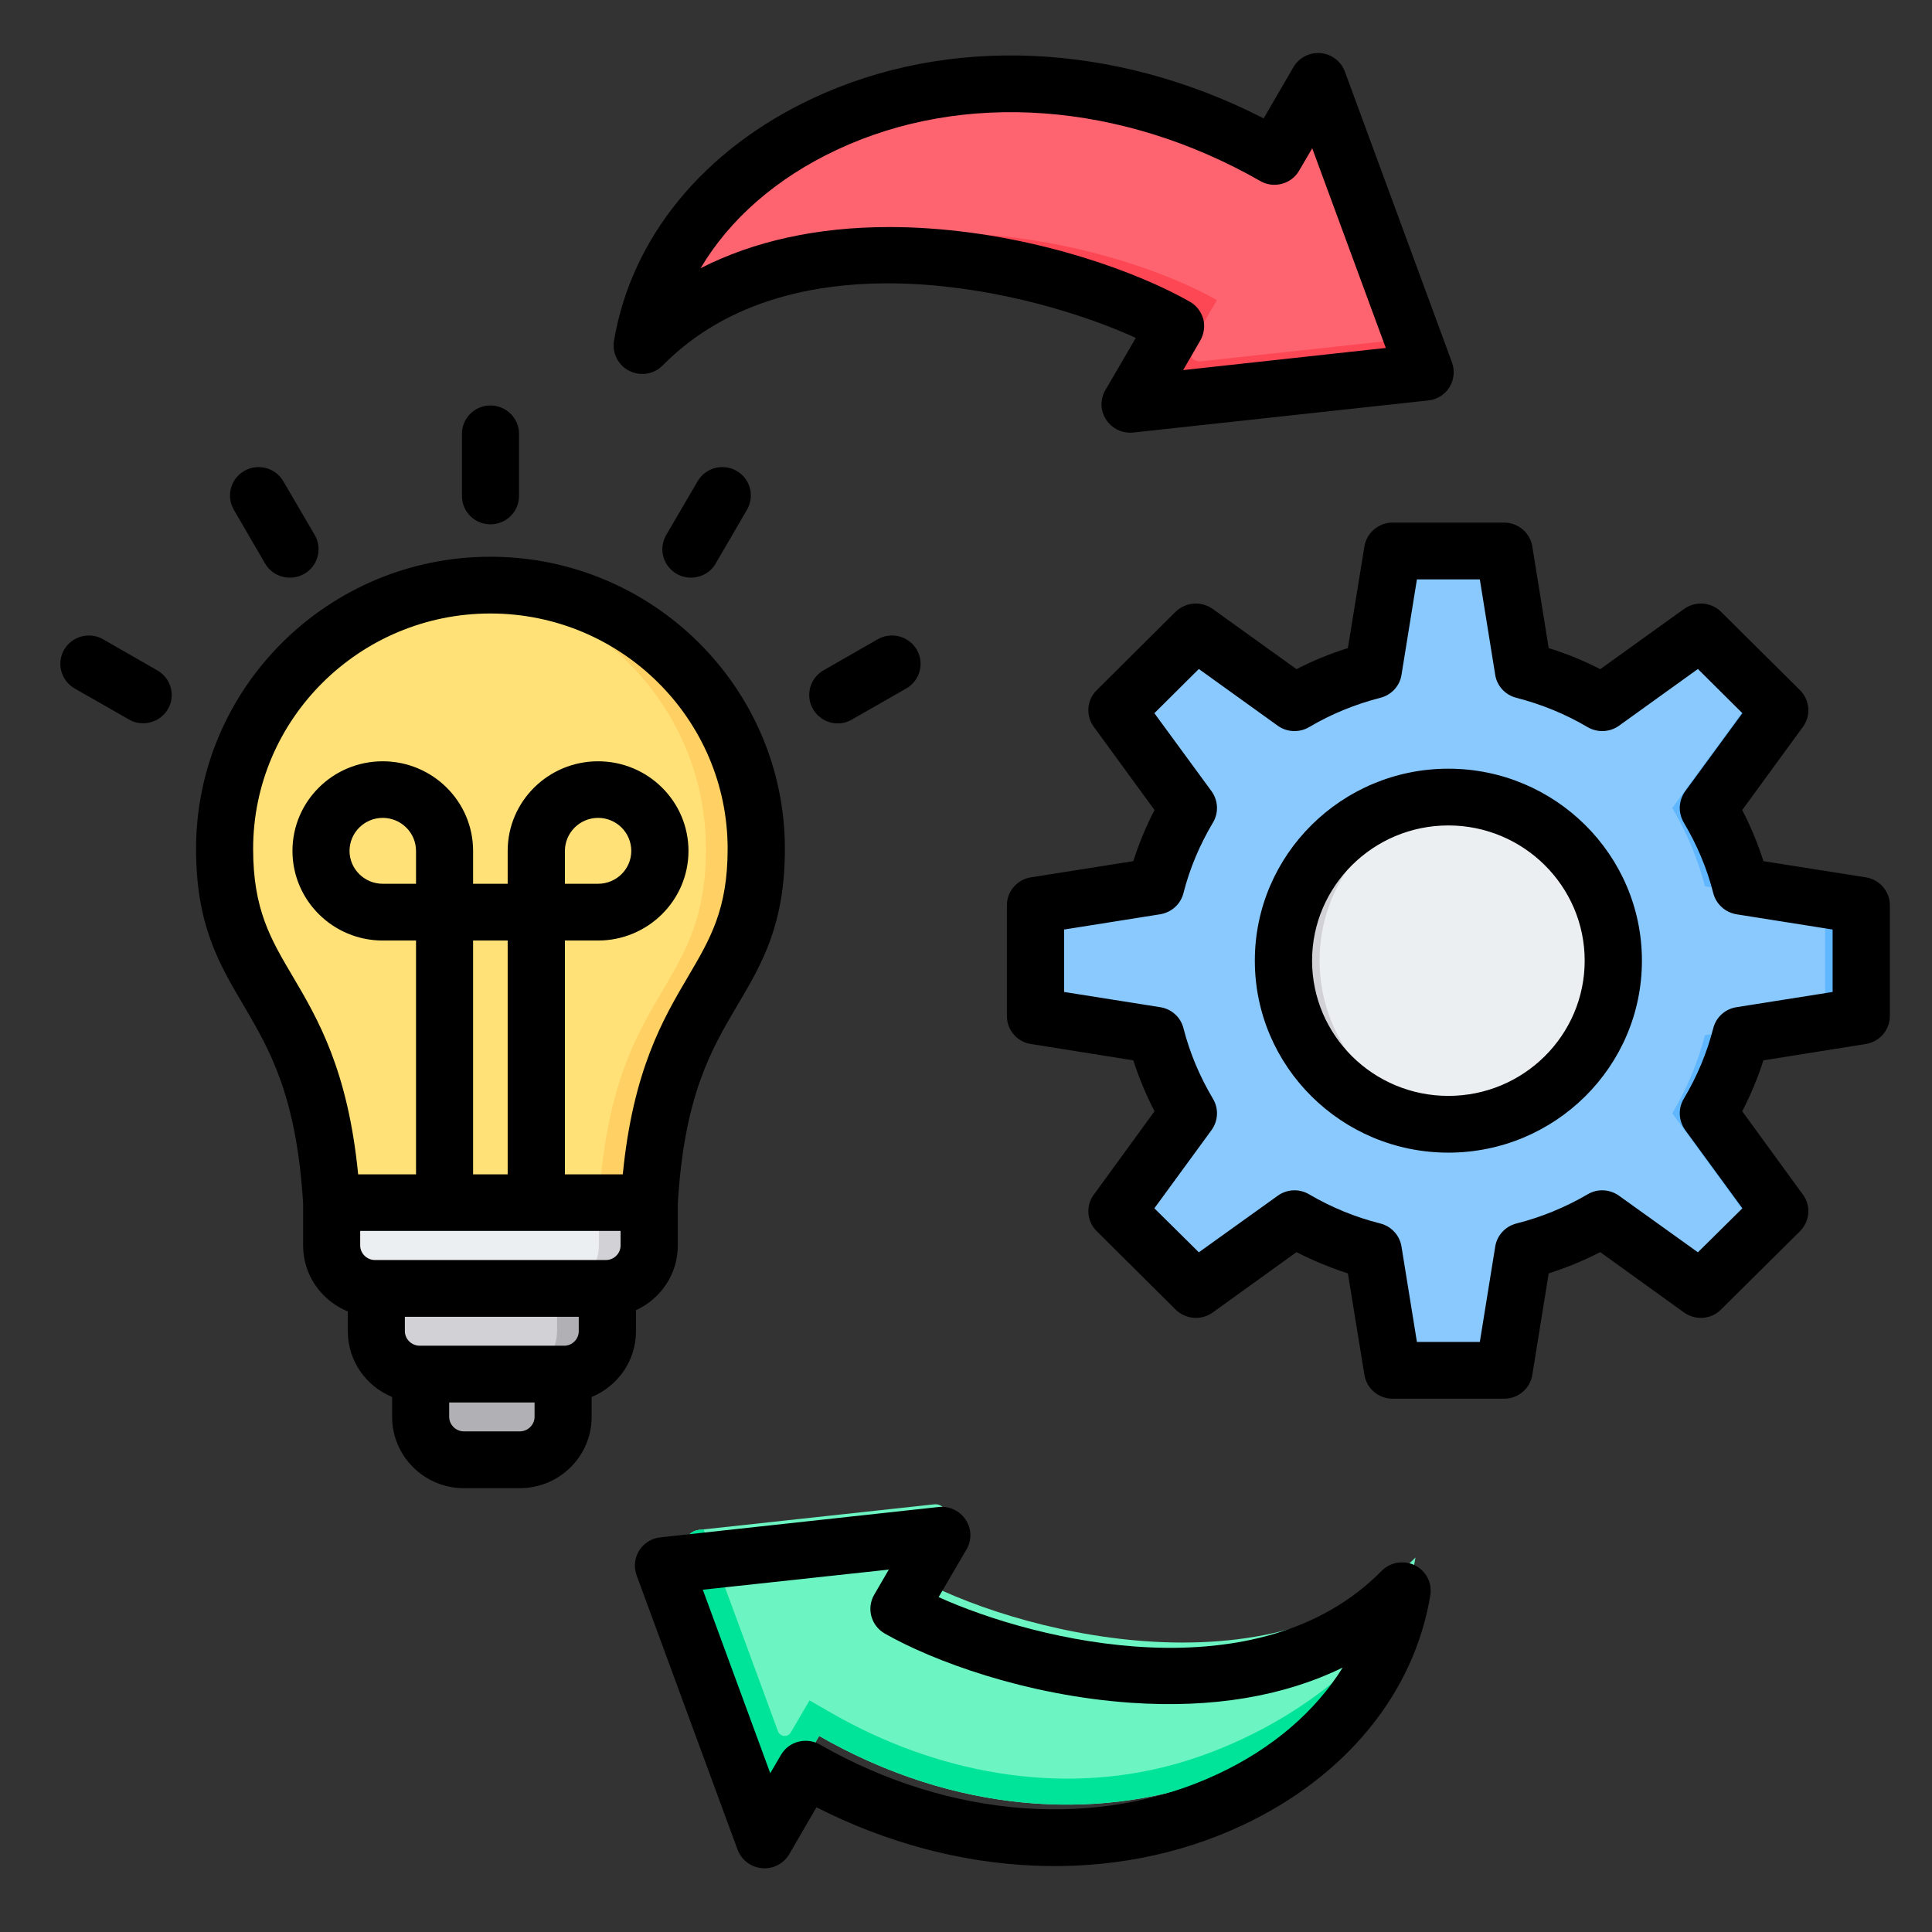
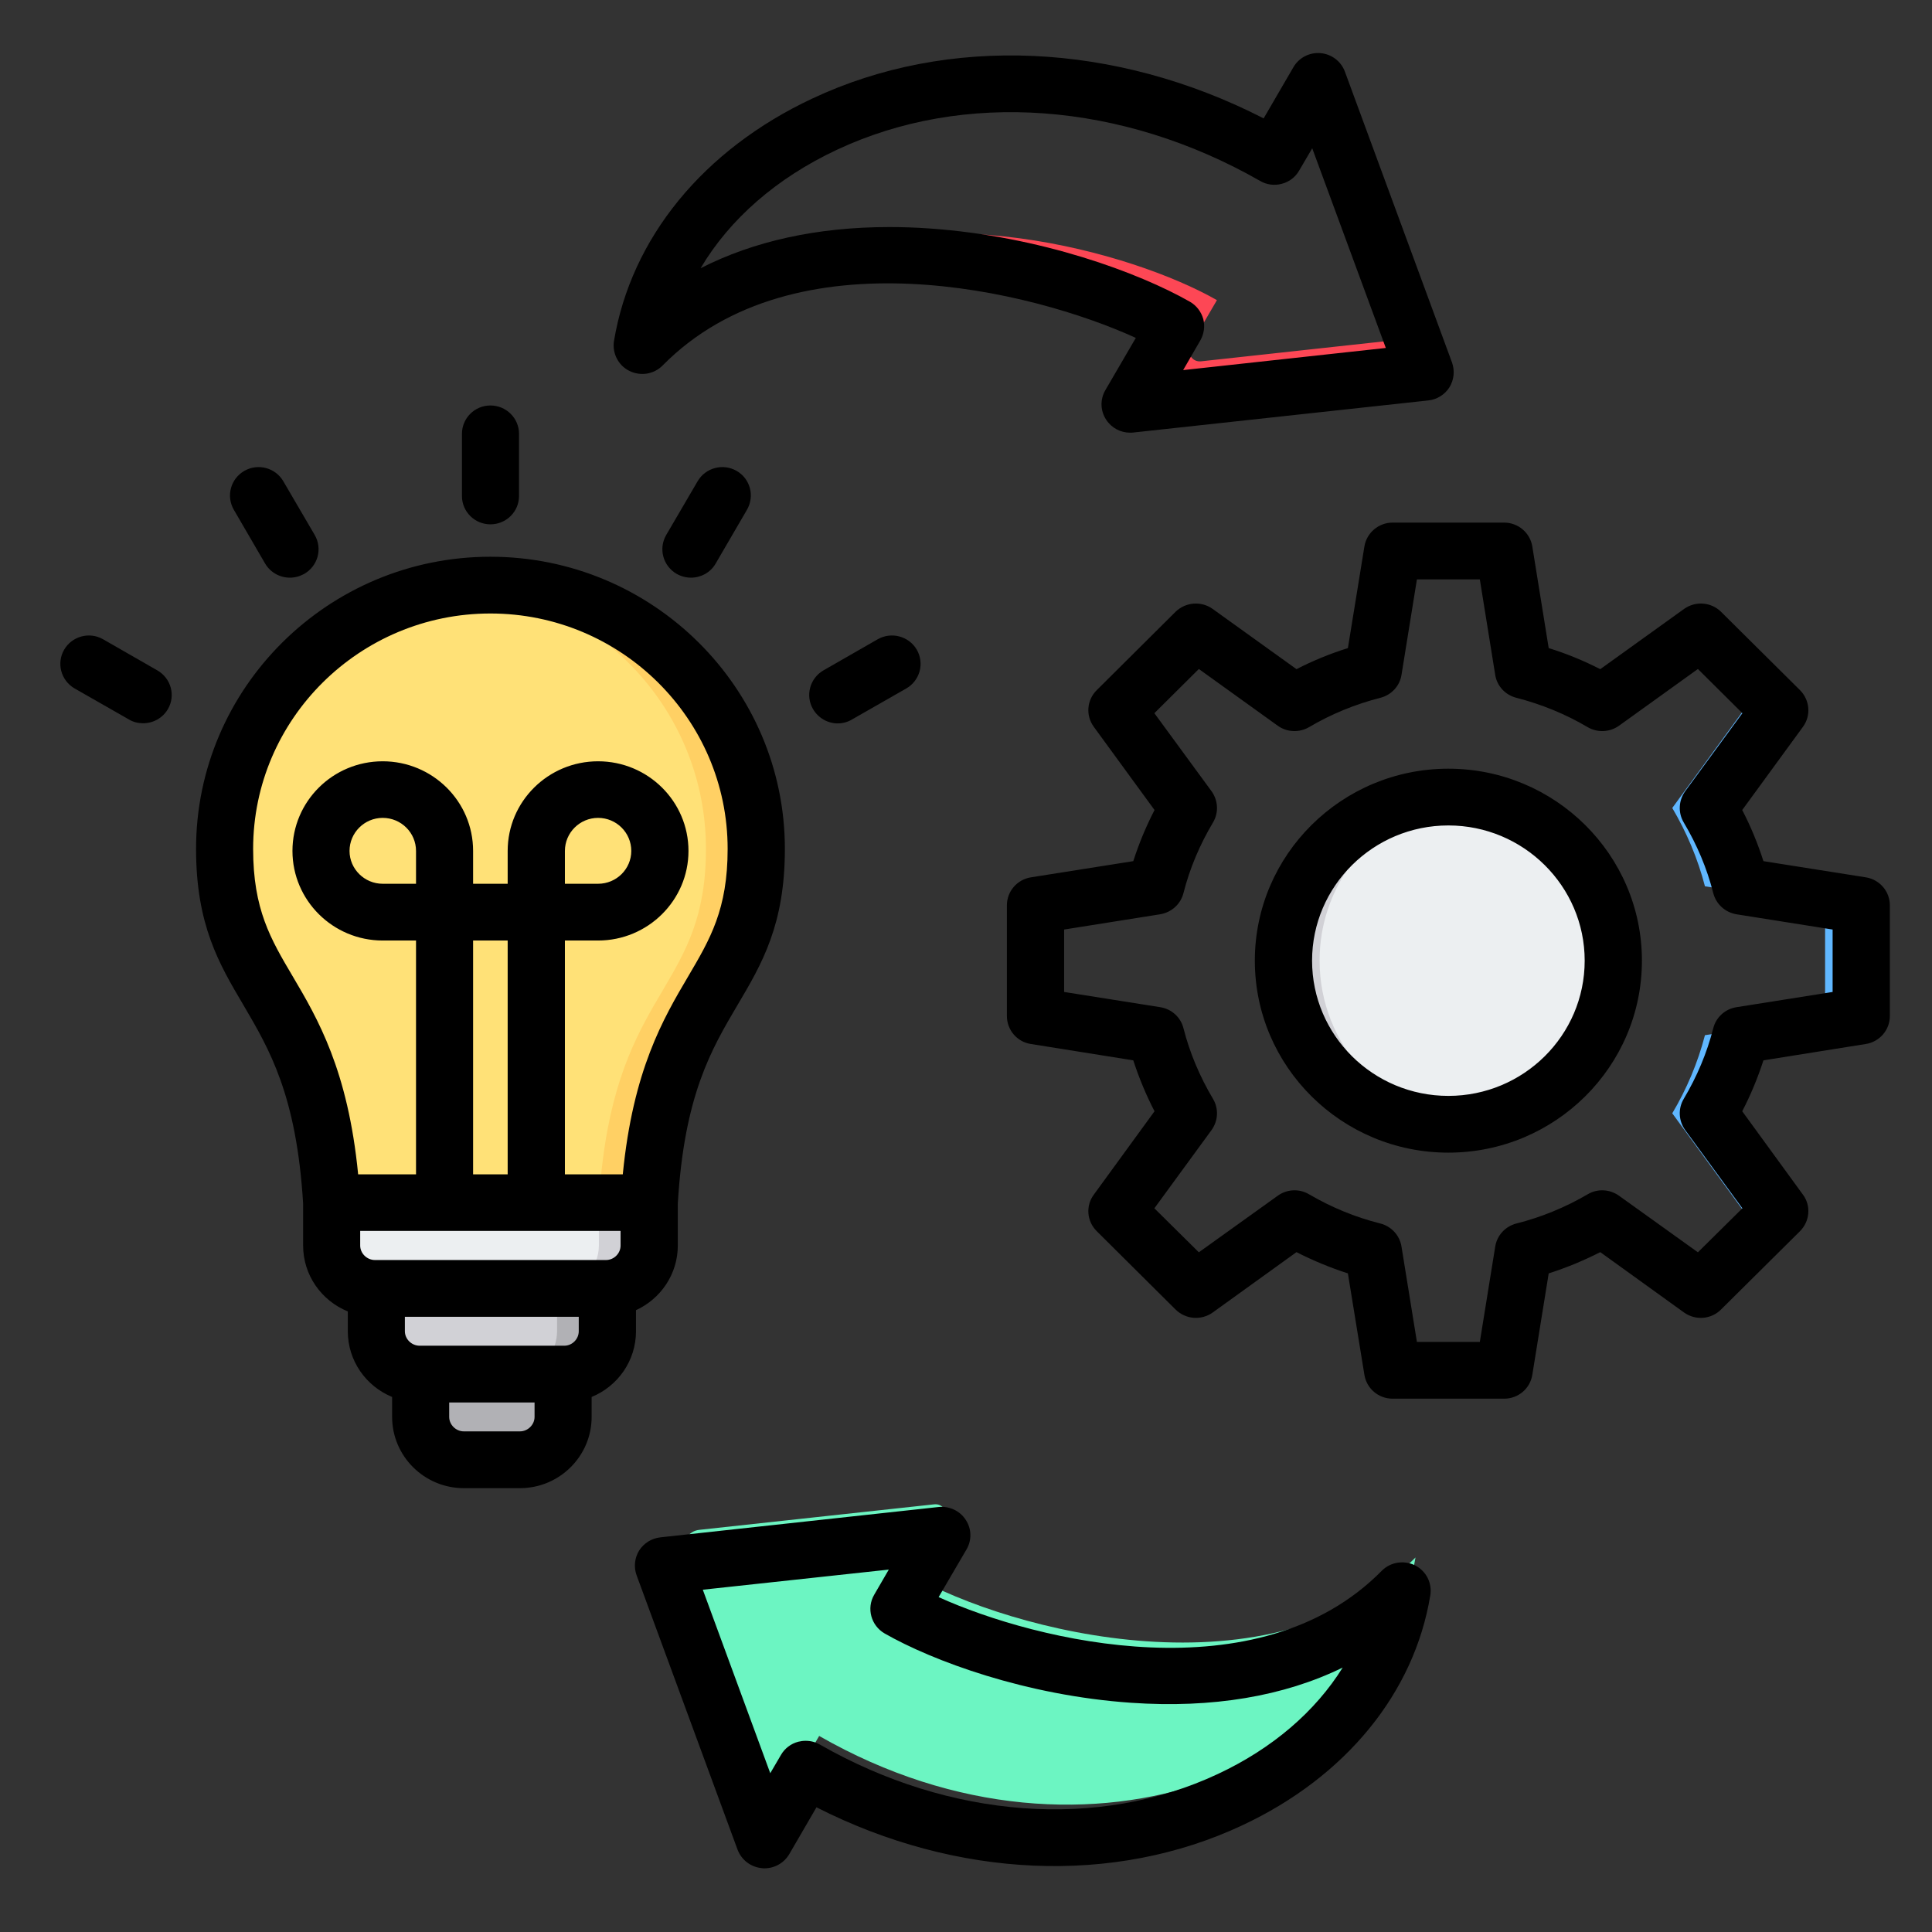
<svg xmlns="http://www.w3.org/2000/svg" width="64" zoomAndPan="magnify" viewBox="0 0 48 48" height="64" preserveAspectRatio="xMidYMid meet" version="1.0">
  <rect x="0" y="0" width="48" height="48" fill="#333333" stroke="none" />
  <defs>
    <clipPath id="fded5a60e8">
-       <path d="M 25 13 L 46.953 13 L 46.953 35 L 25 35 Z M 25 13 " clip-rule="nonzero" />
-     </clipPath>
+       </clipPath>
    <clipPath id="4caba1878d">
      <path d="M 41 15 L 46.953 15 L 46.953 33 L 41 33 Z M 41 15 " clip-rule="nonzero" />
    </clipPath>
    <clipPath id="ccbf6a1329">
      <path d="M 1.402 1 L 46.953 1 L 46.953 47 L 1.402 47 Z M 1.402 1 " clip-rule="nonzero" />
    </clipPath>
  </defs>
  <path fill="#b1b1b5" d="M 10.453 33.418 L 13.992 33.418 L 13.992 35.203 C 13.992 35.789 13.508 36.27 12.918 36.27 L 11.523 36.27 C 10.934 36.27 10.453 35.789 10.453 35.203 Z M 10.453 33.418 " fill-opacity="1" fill-rule="evenodd" />
  <path fill="#d1d1d6" d="M 9.352 30.848 L 15.09 30.848 L 15.09 33.074 C 15.09 33.66 14.609 34.141 14.02 34.141 L 10.422 34.141 C 9.832 34.141 9.352 33.66 9.352 33.074 Z M 9.352 30.848 " fill-opacity="1" fill-rule="evenodd" />
  <path fill="#b1b1b5" d="M 13.84 32.008 L 13.84 33.074 C 13.84 33.195 13.82 33.309 13.785 33.418 C 13.641 33.836 13.238 34.141 12.77 34.141 L 14.02 34.141 C 14.609 34.141 15.09 33.66 15.09 33.074 L 15.09 32.008 C 15.078 32.008 15.066 32.008 15.055 32.008 Z M 13.84 32.008 " fill-opacity="1" fill-rule="evenodd" />
  <path fill="#eceff1" d="M 8.242 28.816 L 16.129 28.816 L 16.129 30.945 C 16.129 31.531 15.645 32.008 15.055 32.008 L 9.312 32.008 C 8.723 32.008 8.242 31.531 8.242 30.945 Z M 8.242 28.816 " fill-opacity="1" fill-rule="evenodd" />
  <path fill="#d1d1d6" d="M 14.879 29.879 L 14.879 30.945 C 14.879 31.531 14.395 32.008 13.805 32.008 L 15.055 32.008 C 15.066 32.008 15.078 32.008 15.09 32.008 C 15.664 31.988 16.129 31.52 16.129 30.945 L 16.129 29.879 Z M 14.879 29.879 " fill-opacity="1" fill-rule="evenodd" />
  <path fill="#ffe177" d="M 12.184 14.539 C 15.832 14.539 18.789 17.473 18.789 21.09 C 18.789 24.73 16.445 24.516 16.129 29.879 L 8.242 29.879 C 7.922 24.516 5.578 24.73 5.578 21.09 C 5.578 17.473 8.535 14.539 12.184 14.539 Z M 12.184 14.539 " fill-opacity="1" fill-rule="evenodd" />
  <path fill="#ffd064" d="M 11.559 14.566 C 14.914 14.879 17.539 17.68 17.539 21.09 C 17.539 24.473 15.52 24.523 14.977 28.816 C 14.934 29.145 14.902 29.496 14.879 29.879 L 16.129 29.879 C 16.445 24.516 18.789 24.73 18.789 21.09 C 18.789 17.473 15.832 14.539 12.184 14.539 C 11.973 14.539 11.766 14.547 11.559 14.566 Z M 11.559 14.566 " fill-opacity="1" fill-rule="evenodd" />
  <g clip-path="url(#fded5a60e8)">
    <path fill="#8ac9fe" d="M 37.848 16.652 C 38.547 16.832 39.203 17.105 39.805 17.457 L 42.258 15.699 L 44.219 17.645 L 42.445 20.074 C 42.801 20.676 43.078 21.328 43.254 22.02 L 46.242 22.492 L 46.242 25.242 L 43.254 25.719 C 43.078 26.41 42.801 27.062 42.445 27.66 L 44.219 30.09 L 42.258 32.039 L 39.805 30.277 C 39.203 30.633 38.547 30.906 37.848 31.082 L 37.371 34.047 L 34.598 34.047 L 34.121 31.082 C 33.422 30.906 32.766 30.633 32.16 30.277 L 29.711 32.039 L 27.75 30.09 L 29.523 27.66 C 29.168 27.062 28.891 26.41 28.711 25.719 L 25.727 25.242 L 25.727 22.492 L 28.711 22.02 C 28.891 21.328 29.168 20.676 29.523 20.074 L 27.75 17.645 L 29.711 15.699 L 32.16 17.457 C 32.766 17.105 33.422 16.828 34.121 16.652 L 34.598 13.691 L 37.371 13.691 Z M 37.848 16.652 " fill-opacity="1" fill-rule="evenodd" />
  </g>
  <g clip-path="url(#4caba1878d)">
    <path fill="#60b7ff" d="M 42.359 25.719 C 42.18 26.41 41.902 27.062 41.547 27.66 L 43.32 30.09 L 41.738 31.664 L 42.258 32.035 L 44.219 30.09 L 42.445 27.66 C 42.801 27.062 43.078 26.41 43.254 25.719 L 46.242 25.242 L 46.242 22.492 L 43.254 22.02 C 43.078 21.328 42.801 20.676 42.445 20.074 L 44.219 17.645 L 42.258 15.699 L 41.738 16.074 L 43.32 17.645 L 41.547 20.074 C 41.902 20.676 42.18 21.328 42.359 22.02 L 45.344 22.492 L 45.344 25.242 Z M 42.359 25.719 " fill-opacity="1" fill-rule="evenodd" />
  </g>
  <path fill="#eceff1" d="M 37.551 20.109 C 37.801 20.215 38.035 20.34 38.262 20.488 C 38.484 20.637 38.691 20.805 38.883 20.992 C 39.07 21.18 39.242 21.387 39.391 21.609 C 39.539 21.832 39.668 22.066 39.77 22.312 C 39.871 22.559 39.949 22.812 40.004 23.074 C 40.055 23.336 40.082 23.602 40.082 23.867 C 40.082 24.133 40.055 24.398 40.004 24.66 C 39.949 24.922 39.871 25.176 39.77 25.422 C 39.668 25.668 39.539 25.902 39.391 26.125 C 39.242 26.348 39.07 26.551 38.883 26.742 C 38.691 26.93 38.484 27.098 38.262 27.246 C 38.035 27.395 37.801 27.52 37.551 27.621 C 37.305 27.727 37.047 27.801 36.785 27.855 C 36.52 27.906 36.254 27.934 35.984 27.934 C 35.715 27.934 35.449 27.906 35.184 27.855 C 34.922 27.801 34.664 27.727 34.418 27.621 C 34.168 27.52 33.93 27.395 33.707 27.246 C 33.484 27.098 33.277 26.93 33.086 26.742 C 32.898 26.551 32.727 26.348 32.578 26.125 C 32.43 25.902 32.301 25.668 32.199 25.422 C 32.098 25.176 32.02 24.922 31.965 24.66 C 31.914 24.398 31.887 24.133 31.887 23.867 C 31.887 23.602 31.914 23.336 31.965 23.074 C 32.02 22.812 32.098 22.559 32.199 22.312 C 32.301 22.066 32.43 21.832 32.578 21.609 C 32.727 21.387 32.898 21.18 33.086 20.992 C 33.277 20.805 33.484 20.637 33.707 20.488 C 33.93 20.34 34.168 20.215 34.418 20.109 C 34.664 20.008 34.922 19.934 35.184 19.879 C 35.449 19.828 35.715 19.801 35.984 19.801 C 36.254 19.801 36.52 19.828 36.785 19.879 C 37.047 19.934 37.305 20.008 37.551 20.109 Z M 37.551 20.109 " fill-opacity="1" fill-rule="nonzero" />
  <path fill="#d1d1d6" d="M 32.785 23.867 C 32.785 25.961 34.383 27.688 36.434 27.91 C 36.285 27.926 36.137 27.934 35.984 27.934 C 33.723 27.934 31.887 26.113 31.887 23.867 C 31.887 23.227 32.035 22.625 32.301 22.086 C 32.965 20.734 34.367 19.801 35.984 19.801 C 36.137 19.801 36.285 19.809 36.434 19.828 C 34.816 20 33.48 21.109 32.988 22.598 C 32.855 22.996 32.785 23.426 32.785 23.867 Z M 32.785 23.867 " fill-opacity="1" fill-rule="evenodd" />
  <path fill="#6cf5c2" d="M 22.668 39.145 L 23.469 37.77 C 23.52 37.68 23.516 37.578 23.461 37.492 C 23.406 37.406 23.312 37.363 23.207 37.375 L 17.379 38.008 C 17.238 38.023 17.125 38.094 17.051 38.215 C 16.977 38.332 16.961 38.465 17.012 38.598 L 19.129 44.355 C 19.168 44.453 19.254 44.52 19.359 44.527 C 19.465 44.535 19.559 44.488 19.613 44.398 L 20.352 43.129 C 27.129 47.012 34.336 43.73 35.168 38.695 C 31.629 42.281 25.055 40.512 22.668 39.145 Z M 22.668 39.145 " fill-opacity="1" fill-rule="evenodd" />
-   <path fill="#00e499" d="M 19.613 44.398 L 20.352 43.129 C 26.59 46.699 33.188 44.207 34.852 39.863 C 33.641 41.832 31.27 43.258 29.156 43.84 C 26.277 44.629 23.23 44.031 20.676 42.57 L 20.113 42.246 L 19.648 43.039 C 19.613 43.102 19.551 43.133 19.48 43.129 C 19.41 43.121 19.352 43.078 19.328 43.012 C 18.715 41.34 18.098 39.668 17.48 37.996 L 17.379 38.008 C 17.238 38.023 17.125 38.094 17.051 38.215 C 16.977 38.332 16.961 38.465 17.012 38.598 L 19.129 44.355 C 19.168 44.453 19.254 44.52 19.359 44.527 C 19.465 44.535 19.559 44.488 19.613 44.398 Z M 19.613 44.398 " fill-opacity="1" fill-rule="evenodd" />
-   <path fill="#fe646f" d="M 29.344 7.867 L 28.543 9.246 C 28.492 9.336 28.496 9.438 28.551 9.523 C 28.605 9.609 28.699 9.652 28.805 9.641 L 34.633 9.008 C 34.773 8.992 34.887 8.922 34.961 8.801 C 35.035 8.684 35.051 8.551 35 8.418 L 32.883 2.66 C 32.844 2.562 32.758 2.496 32.652 2.488 C 32.547 2.477 32.453 2.527 32.398 2.617 L 31.66 3.887 C 24.883 0.004 17.676 3.285 16.844 8.32 C 20.383 4.734 26.957 6.5 29.344 7.867 Z M 29.344 7.867 " fill-opacity="1" fill-rule="evenodd" />
  <path fill="#fd4755" d="M 29.578 8.582 L 30.234 7.457 C 28.152 6.266 22.887 4.77 19.227 6.785 C 22.805 5.414 27.426 6.77 29.344 7.867 L 28.543 9.246 C 28.492 9.336 28.496 9.438 28.551 9.523 C 28.605 9.609 28.699 9.652 28.805 9.641 L 34.633 9.008 C 34.773 8.992 34.887 8.922 34.961 8.801 C 35.035 8.684 35.051 8.551 35 8.418 L 35 8.414 L 29.84 8.977 C 29.734 8.988 29.645 8.945 29.586 8.859 C 29.531 8.773 29.527 8.672 29.578 8.582 Z M 29.578 8.582 " fill-opacity="1" fill-rule="evenodd" />
  <g clip-path="url(#ccbf6a1329)">
    <path fill="#000000" d="M 30.258 44.074 C 27.297 45.465 23.602 45.191 20.371 43.344 C 20.262 43.281 20.141 43.25 20.016 43.25 C 19.953 43.25 19.895 43.258 19.832 43.273 C 19.652 43.32 19.496 43.438 19.402 43.602 L 19.137 44.055 L 17.461 39.496 L 22.082 38.996 L 21.719 39.621 C 21.523 39.957 21.641 40.387 21.977 40.582 C 23.172 41.266 25.488 42.125 28.102 42.305 C 30.121 42.445 31.898 42.145 33.359 41.43 C 32.68 42.52 31.617 43.438 30.258 44.074 Z M 35.156 38.891 C 34.879 38.754 34.543 38.809 34.328 39.027 C 31.27 42.129 25.75 40.781 23.32 39.68 L 24.012 38.496 C 24.148 38.266 24.141 37.98 23.992 37.758 C 23.848 37.535 23.586 37.414 23.32 37.441 L 16.406 38.195 C 16.188 38.219 15.996 38.34 15.879 38.523 C 15.766 38.707 15.742 38.934 15.816 39.137 L 18.324 45.953 C 18.422 46.211 18.656 46.391 18.934 46.414 C 18.953 46.418 18.973 46.418 18.992 46.418 C 19.246 46.418 19.48 46.285 19.609 46.066 L 20.285 44.902 C 23.766 46.672 27.676 46.848 30.867 45.348 C 33.434 44.145 35.137 42.062 35.535 39.637 C 35.586 39.332 35.434 39.031 35.156 38.891 Z M 22.777 16.141 C 22.973 16.48 22.855 16.91 22.516 17.105 L 21.168 17.875 C 21.059 17.941 20.934 17.973 20.812 17.973 C 20.57 17.973 20.332 17.844 20.199 17.617 C 20.004 17.281 20.121 16.852 20.457 16.656 L 21.805 15.883 C 22.145 15.688 22.582 15.805 22.777 16.141 Z M 18.301 11.699 C 18.641 11.895 18.754 12.324 18.559 12.664 L 17.781 14 C 17.652 14.227 17.41 14.352 17.168 14.352 C 17.047 14.352 16.922 14.32 16.812 14.258 C 16.473 14.062 16.355 13.633 16.551 13.293 L 17.332 11.957 C 17.527 11.621 17.961 11.504 18.301 11.699 Z M 4.172 17.617 C 4.039 17.844 3.801 17.969 3.555 17.969 C 3.434 17.969 3.312 17.941 3.203 17.875 L 1.855 17.105 C 1.516 16.91 1.398 16.48 1.594 16.141 C 1.789 15.805 2.223 15.688 2.562 15.883 L 3.91 16.656 C 4.25 16.852 4.367 17.281 4.172 17.617 Z M 5.809 12.664 C 5.613 12.324 5.73 11.895 6.07 11.699 C 6.41 11.504 6.844 11.621 7.039 11.957 L 7.82 13.293 C 8.016 13.633 7.898 14.062 7.559 14.258 C 7.445 14.32 7.324 14.352 7.203 14.352 C 6.957 14.352 6.719 14.227 6.586 14 Z M 11.477 12.324 L 11.477 10.777 C 11.477 10.391 11.793 10.074 12.184 10.074 C 12.578 10.074 12.895 10.391 12.895 10.777 L 12.895 12.324 C 12.895 12.711 12.578 13.027 12.184 13.027 C 11.793 13.027 11.477 12.711 11.477 12.324 Z M 12.918 35.562 L 11.523 35.562 C 11.328 35.562 11.16 35.398 11.16 35.203 L 11.16 34.844 L 13.281 34.844 L 13.281 35.203 C 13.281 35.398 13.113 35.562 12.918 35.562 Z M 14.035 21.957 L 14.035 21.141 C 14.035 20.688 14.406 20.32 14.859 20.32 C 15.316 20.32 15.684 20.688 15.684 21.141 C 15.684 21.59 15.316 21.957 14.859 21.957 Z M 6.289 21.09 C 6.289 22.594 6.723 23.328 7.273 24.258 C 7.891 25.305 8.645 26.586 8.898 29.176 L 10.336 29.176 L 10.336 23.367 L 9.508 23.367 C 8.27 23.367 7.266 22.367 7.266 21.141 C 7.266 19.91 8.27 18.914 9.508 18.914 C 10.746 18.914 11.754 19.91 11.754 21.141 L 11.754 21.957 L 12.613 21.957 L 12.613 21.141 C 12.613 19.91 13.621 18.914 14.859 18.914 C 16.098 18.914 17.105 19.91 17.105 21.141 C 17.105 22.367 16.098 23.367 14.859 23.367 L 14.035 23.367 L 14.035 29.176 L 15.473 29.176 C 15.727 26.586 16.48 25.305 17.098 24.258 C 17.645 23.328 18.078 22.594 18.078 21.09 C 18.078 17.867 15.434 15.242 12.184 15.242 C 8.934 15.242 6.289 17.867 6.289 21.09 Z M 12.613 29.176 L 11.754 29.176 L 11.754 23.367 L 12.613 23.367 Z M 10.336 21.957 L 9.508 21.957 C 9.055 21.957 8.684 21.59 8.684 21.141 C 8.684 20.688 9.055 20.32 9.508 20.32 C 9.965 20.32 10.336 20.688 10.336 21.141 Z M 9.316 31.305 C 9.117 31.305 8.949 31.141 8.949 30.945 L 8.949 30.582 L 15.418 30.582 L 15.418 30.945 C 15.418 31.141 15.254 31.305 15.055 31.305 Z M 14.02 33.434 L 10.426 33.434 C 10.227 33.434 10.059 33.27 10.059 33.074 L 10.059 32.715 L 14.379 32.715 L 14.379 33.074 C 14.379 33.27 14.215 33.434 14.02 33.434 Z M 15.801 33.074 L 15.801 32.551 C 16.414 32.27 16.84 31.656 16.84 30.945 L 16.84 29.902 C 17 27.211 17.672 26.074 18.324 24.969 C 18.93 23.945 19.5 22.977 19.5 21.09 C 19.5 17.09 16.219 13.832 12.184 13.832 C 8.152 13.832 4.871 17.09 4.871 21.09 C 4.871 22.977 5.441 23.945 6.047 24.969 C 6.695 26.074 7.367 27.211 7.531 29.902 L 7.531 30.945 C 7.531 31.684 7.988 32.316 8.641 32.582 L 8.641 33.074 C 8.641 33.809 9.094 34.441 9.742 34.707 L 9.742 35.203 C 9.742 36.18 10.543 36.973 11.523 36.973 L 12.918 36.973 C 13.898 36.973 14.699 36.18 14.699 35.203 L 14.699 34.707 C 15.348 34.441 15.801 33.809 15.801 33.074 Z M 35.984 27.227 C 34.117 27.227 32.598 25.723 32.598 23.867 C 32.598 22.016 34.117 20.508 35.984 20.508 C 37.852 20.508 39.371 22.016 39.371 23.867 C 39.371 25.723 37.852 27.227 35.984 27.227 Z M 35.984 19.098 C 33.332 19.098 31.176 21.238 31.176 23.867 C 31.176 26.5 33.332 28.637 35.984 28.637 C 38.637 28.637 40.793 26.5 40.793 23.867 C 40.793 21.238 38.637 19.098 35.984 19.098 Z M 45.531 24.645 L 45.531 23.094 L 43.141 22.715 C 42.863 22.668 42.637 22.465 42.566 22.191 C 42.41 21.574 42.16 20.984 41.832 20.434 C 41.688 20.191 41.703 19.891 41.867 19.66 L 43.289 17.719 L 42.184 16.621 L 40.223 18.031 C 39.992 18.195 39.688 18.207 39.445 18.066 C 38.891 17.738 38.293 17.496 37.672 17.336 C 37.398 17.266 37.191 17.043 37.148 16.766 L 36.766 14.395 L 35.203 14.395 L 34.82 16.766 C 34.777 17.043 34.57 17.266 34.297 17.336 C 33.672 17.496 33.078 17.738 32.523 18.066 C 32.281 18.207 31.973 18.195 31.746 18.031 L 29.785 16.621 L 28.68 17.719 L 30.102 19.66 C 30.266 19.891 30.281 20.191 30.137 20.434 C 29.809 20.984 29.559 21.574 29.402 22.191 C 29.332 22.465 29.105 22.668 28.824 22.715 L 26.438 23.094 L 26.438 24.645 L 28.824 25.023 C 29.105 25.066 29.332 25.27 29.402 25.543 C 29.559 26.16 29.809 26.75 30.137 27.301 C 30.281 27.543 30.266 27.844 30.102 28.074 L 28.68 30.02 L 29.785 31.113 L 31.746 29.707 C 31.973 29.543 32.281 29.527 32.523 29.672 C 33.078 29.996 33.672 30.242 34.297 30.398 C 34.57 30.469 34.777 30.695 34.82 30.973 L 35.203 33.34 L 36.766 33.34 L 37.148 30.973 C 37.191 30.695 37.398 30.469 37.672 30.398 C 38.293 30.242 38.891 29.996 39.445 29.672 C 39.688 29.527 39.992 29.543 40.223 29.707 L 42.184 31.113 L 43.289 30.02 L 41.867 28.074 C 41.703 27.844 41.688 27.543 41.832 27.301 C 42.16 26.75 42.41 26.16 42.566 25.543 C 42.637 25.27 42.863 25.066 43.145 25.023 Z M 46.355 21.797 L 43.812 21.395 C 43.672 20.957 43.496 20.531 43.285 20.125 L 44.793 18.059 C 45 17.777 44.965 17.391 44.719 17.145 L 42.758 15.199 C 42.512 14.957 42.125 14.926 41.84 15.129 L 39.758 16.625 C 39.344 16.414 38.918 16.238 38.477 16.102 L 38.07 13.578 C 38.016 13.238 37.719 12.984 37.371 12.984 L 34.598 12.984 C 34.25 12.984 33.953 13.238 33.898 13.578 L 33.488 16.102 C 33.051 16.238 32.621 16.414 32.211 16.625 L 30.129 15.129 C 29.844 14.926 29.457 14.957 29.207 15.199 L 27.25 17.145 C 27 17.391 26.969 17.777 27.176 18.059 L 28.684 20.125 C 28.473 20.531 28.297 20.957 28.156 21.395 L 25.613 21.797 C 25.27 21.852 25.016 22.145 25.016 22.492 L 25.016 25.242 C 25.016 25.59 25.27 25.887 25.613 25.938 L 28.156 26.344 C 28.297 26.777 28.473 27.203 28.684 27.609 L 27.176 29.68 C 26.969 29.957 27 30.344 27.25 30.59 L 29.207 32.535 C 29.457 32.781 29.844 32.812 30.129 32.609 L 32.211 31.109 C 32.625 31.32 33.051 31.496 33.488 31.637 L 33.898 34.156 C 33.953 34.5 34.25 34.75 34.598 34.75 L 37.371 34.75 C 37.719 34.75 38.016 34.5 38.07 34.156 L 38.477 31.637 C 38.918 31.496 39.344 31.32 39.758 31.109 L 41.84 32.609 C 42.125 32.812 42.512 32.781 42.758 32.535 L 44.719 30.59 C 44.965 30.344 45 29.957 44.793 29.68 L 43.285 27.609 C 43.496 27.203 43.672 26.777 43.812 26.344 L 46.355 25.938 C 46.699 25.883 46.953 25.59 46.953 25.242 L 46.953 22.492 C 46.953 22.145 46.699 21.852 46.355 21.797 Z M 20.789 3.723 C 23.941 2.242 27.871 2.531 31.309 4.496 C 31.469 4.59 31.664 4.617 31.848 4.566 C 32.027 4.52 32.184 4.402 32.277 4.238 L 32.602 3.684 L 34.43 8.645 L 29.395 9.195 L 29.82 8.461 C 29.914 8.297 29.941 8.105 29.895 7.926 C 29.844 7.746 29.727 7.59 29.562 7.496 C 28.301 6.777 25.852 5.867 23.09 5.676 C 22.75 5.652 22.418 5.641 22.094 5.641 C 20.312 5.641 18.73 5.988 17.406 6.664 C 18.125 5.449 19.289 4.426 20.789 3.723 Z M 15.637 9.215 C 15.914 9.352 16.246 9.301 16.465 9.078 C 19.742 5.758 25.656 7.223 28.219 8.395 L 27.461 9.695 C 27.328 9.926 27.336 10.207 27.484 10.43 C 27.617 10.633 27.84 10.75 28.078 10.75 C 28.105 10.75 28.129 10.75 28.156 10.746 L 35.484 9.949 C 35.703 9.926 35.895 9.805 36.012 9.621 C 36.125 9.434 36.148 9.211 36.074 9.004 L 33.414 1.781 C 33.32 1.523 33.082 1.344 32.809 1.32 C 32.531 1.297 32.27 1.434 32.133 1.672 L 31.395 2.941 C 27.707 1.051 23.562 0.859 20.18 2.449 C 17.473 3.719 15.68 5.914 15.254 8.473 C 15.207 8.773 15.359 9.078 15.637 9.215 Z M 15.637 9.215 " fill-opacity="1" fill-rule="evenodd" />
  </g>
</svg>